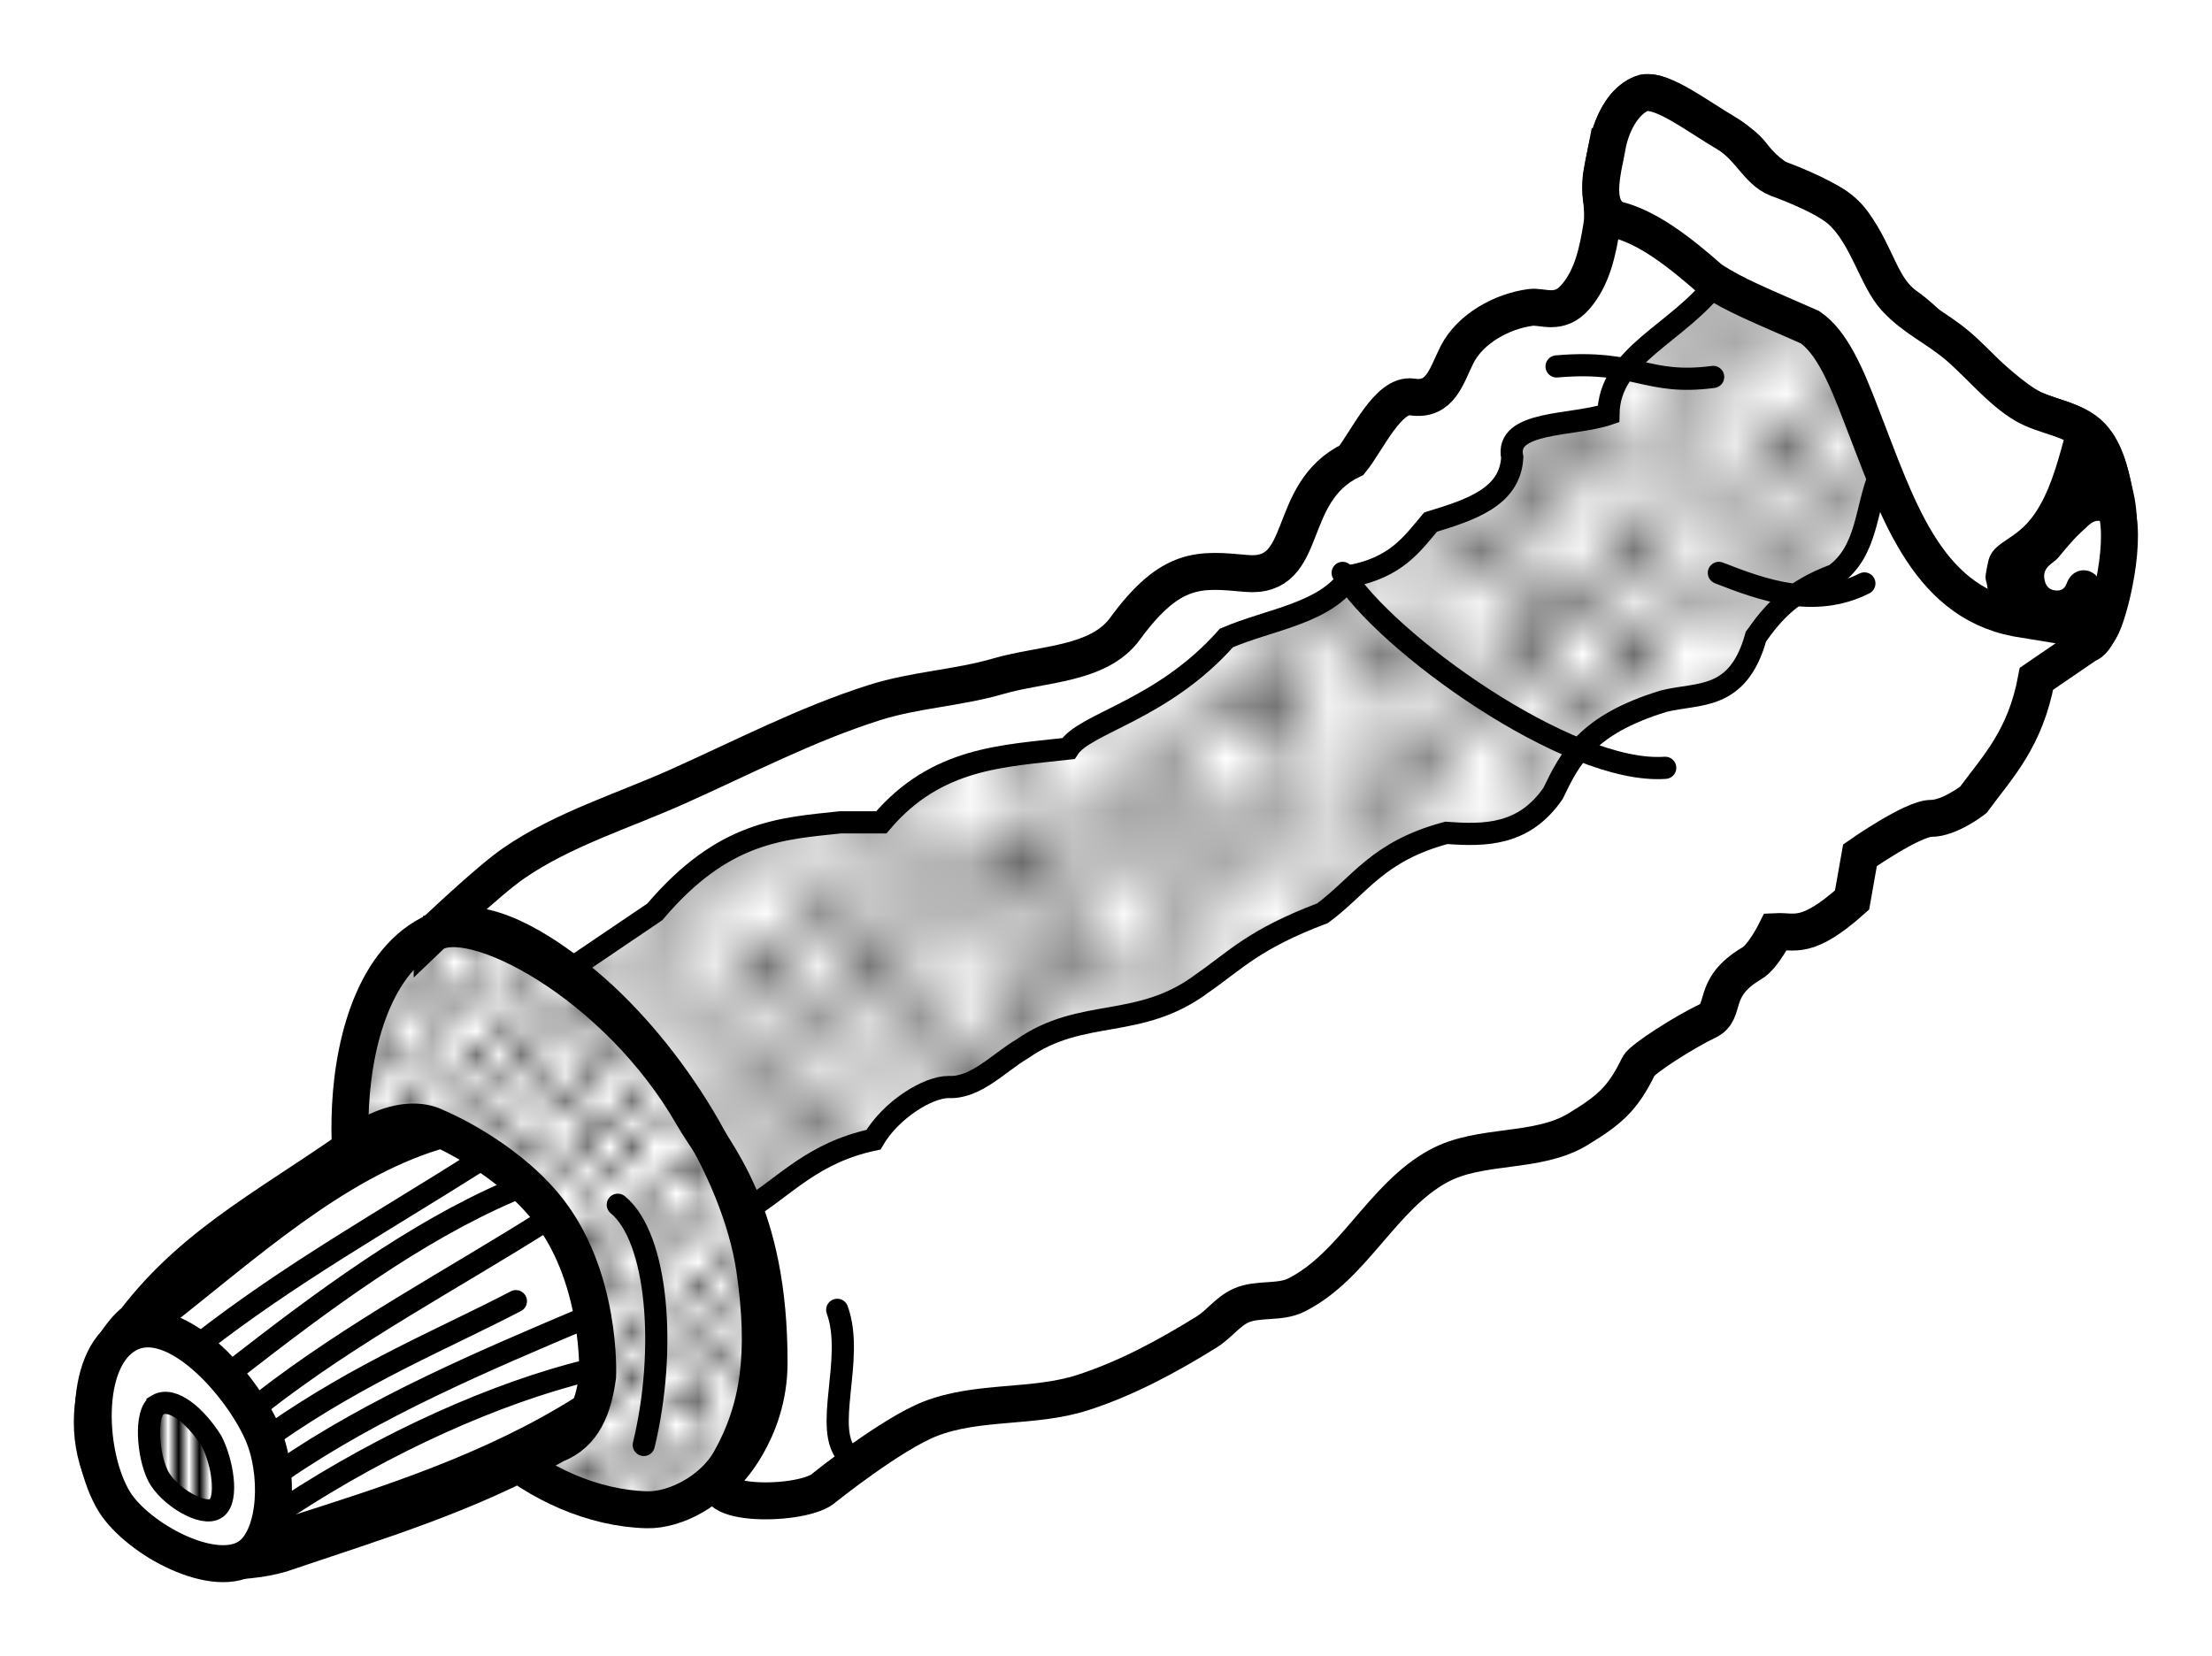
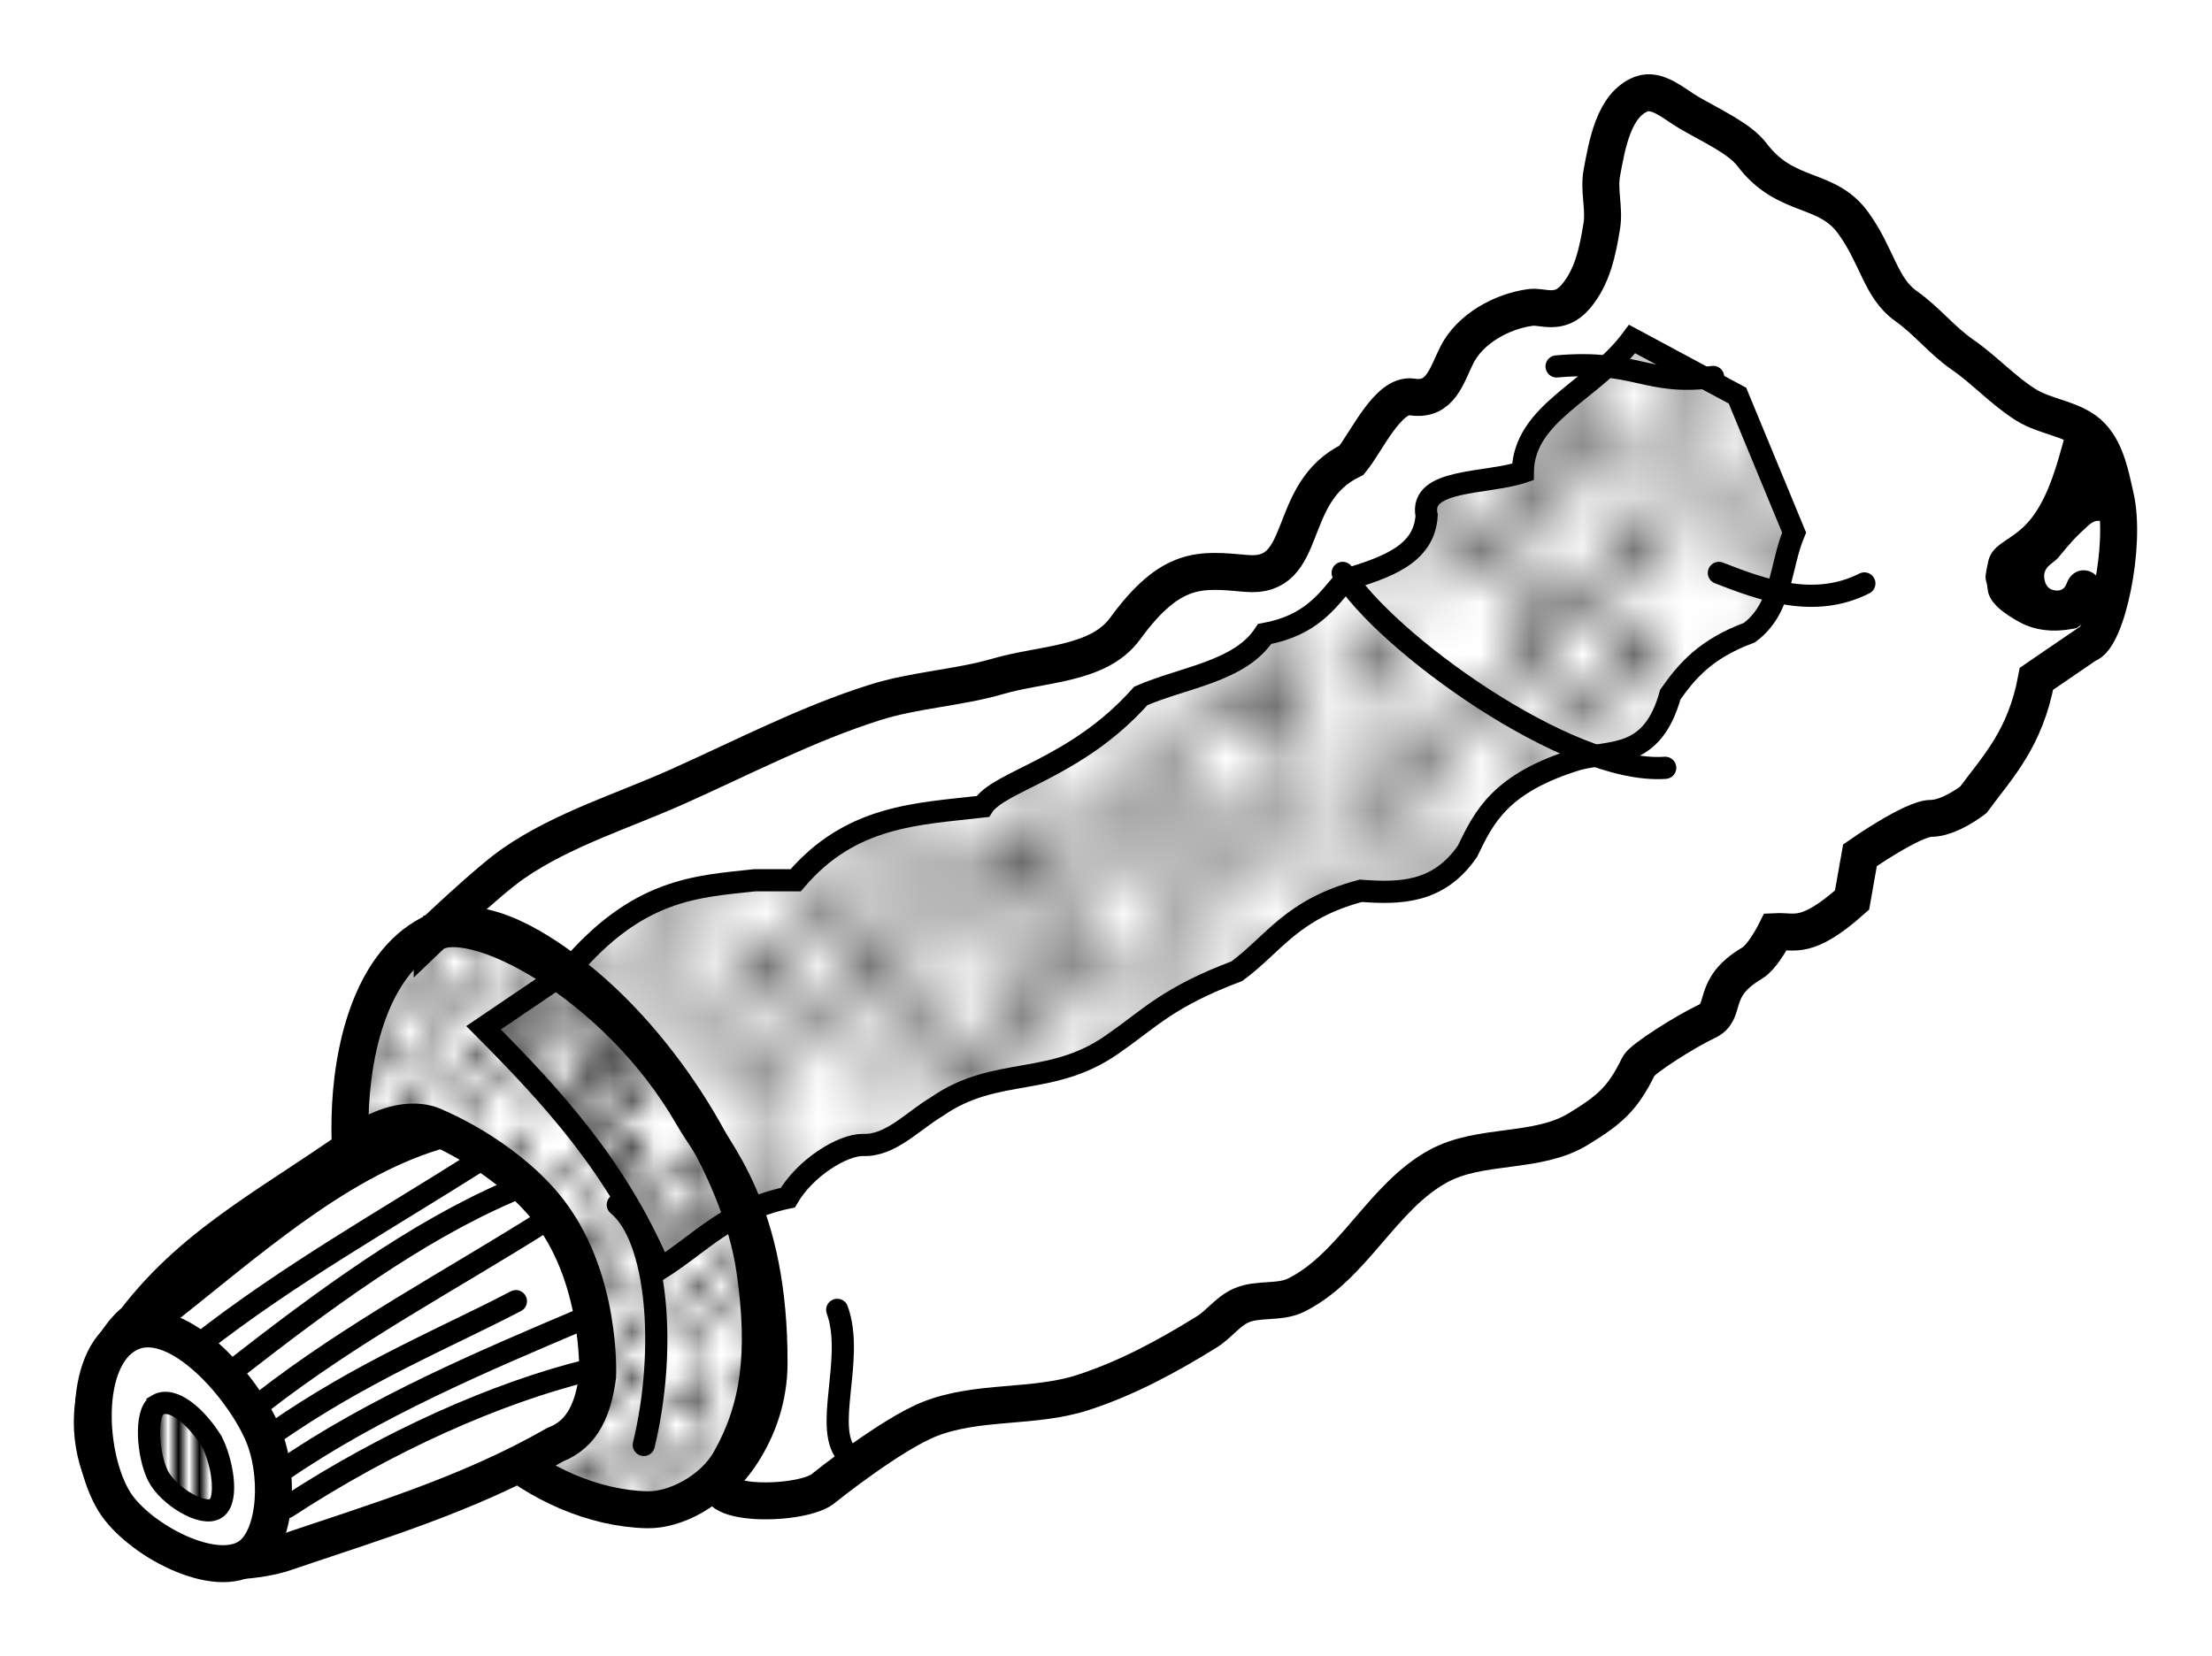
<svg xmlns="http://www.w3.org/2000/svg" xmlns:xlink="http://www.w3.org/1999/xlink" width="113.094" height="84.688" viewBox="0 0 106.026 79.395">
  <defs>
    <pattern xlink:href="#a" id="c" patternTransform="matrix(1.064 0 0 1.108 193 292)" />
    <pattern xlink:href="#a" id="d" patternTransform="matrix(2.444 0 0 2.49 180 287)" />
    <pattern id="a" patternTransform="scale(10)" height="10" width="10" patternUnits="userSpaceOnUse">
      <circle r=".45" cy=".81" cx="2.567" />
      <circle r=".45" cy="2.33" cx="3.048" />
      <circle r=".45" cy="2.415" cx="4.418" />
      <circle r=".45" cy="3.029" cx="1.844" />
      <circle r=".45" cy="1.363" cx="6.08" />
      <circle r=".45" cy="4.413" cx="5.819" />
      <circle r=".45" cy="4.048" cx="4.305" />
      <circle r=".45" cy="3.045" cx="5.541" />
      <circle r=".45" cy="5.527" cx="4.785" />
      <circle r=".45" cy="5.184" cx="2.667" />
      <circle r=".45" cy="1.448" cx="7.965" />
      <circle r=".45" cy="5.049" cx="7.047" />
      <circle r=".45" cy=".895" cx="4.34" />
      <circle r=".45" cy=".34" cx="7.125" />
      <circle r=".45" cy="1.049" cx="9.553" />
      <circle r=".45" cy="2.689" cx="7.006" />
      <circle r=".45" cy="2.689" cx="8.909" />
      <circle r=".45" cy="4.407" cx="9.315" />
      <circle r=".45" cy="3.87" cx="7.82" />
      <circle r=".45" cy="5.948" cx="8.27" />
-       <circle r=".45" cy="7.428" cx="7.973" />
      <circle r=".45" cy="8.072" cx="9.342" />
      <circle r=".45" cy="9.315" cx="8.206" />
      <circle r=".45" cy="9.475" cx="9.682" />
      <circle r=".45" cy="6.186" cx="9.688" />
      <circle r=".45" cy="6.296" cx="3.379" />
-       <circle r=".45" cy="8.204" cx="2.871" />
      <circle r=".45" cy="8.719" cx="4.59" />
      <circle r=".45" cy="9.671" cx="3.181" />
      <circle r=".45" cy="7.315" cx="5.734" />
      <circle r=".45" cy="6.513" cx="6.707" />
      <circle r=".45" cy="9.67" cx="5.73" />
      <circle r=".45" cy="8.373" cx="6.535" />
      <circle r=".45" cy="7.154" cx="4.37" />
-       <circle r=".45" cy="7.25" cx=".622" />
      <circle r=".45" cy="5.679" cx=".831" />
      <circle r=".45" cy="8.519" cx="1.257" />
      <circle r=".45" cy="6.877" cx="1.989" />
      <circle r=".45" cy="3.181" cx=".374" />
      <circle r=".45" cy="1.664" cx="1.166" />
      <circle r=".45" cy=".093" cx="1.151" />
      <circle r=".45" cy="10.093" cx="1.151" />
      <circle r=".45" cy="4.451" cx="1.302" />
      <circle r=".45" cy="3.763" cx="3.047" />
    </pattern>
    <pattern xlink:href="#b" id="e" patternTransform="matrix(.5 0 0 1.875 192.22 287.576)" />
    <pattern id="b" patternTransform="scale(10)" height="1" width="2" patternUnits="userSpaceOnUse">
      <path d="M0-.5h1v2H0z" />
    </pattern>
  </defs>
  <path d="M21.245 44.619c-3.09 1.143-4.182 5.17-4.356 8.46-.336 6.353 2.306 12.198 7.07 16.415 1.927 1.705 4.563 2.904 7.135 2.967 1.378.034 3.184-.935 3.977-2.336 1.431-2.526 1.766-5.222 1.2-9.154-.717-4.98-4.588-10.817-8.523-13.953-1.73-1.378-4.428-3.166-6.503-2.399z" fill="#fff" fill-rule="evenodd" stroke="#000" stroke-width=".354" />
  <path d="M20.715 44.79c1.813-1.318 8.846 2.318 12.5 8.713 1.02 1.783 3.673 4.512 3.648 11.868-.011 3.304-2.132 5.378-2.132 5.304-1.426 1.61 3.867 1.557 4.798.632 0 0 3.181-2.55 5.05-3.283 2.307-.904 4.967-.5 7.324-1.263 2.096-.678 4.064-1.743 5.935-2.904.586-.364 1.012-.98 1.641-1.263.821-.368 1.847-.103 2.652-.505 2.747-1.37 4.122-4.722 6.819-6.187 2.027-1.101 4.722-.567 6.692-1.768 1.501-.915 2.136-1.448 2.904-3.03.165-.34 2.242-1.657 3.283-2.147.997-.469.113-1.578 2.147-2.778.543-.32 1.136-1.515 1.136-1.515.914-.045 1.476.437 3.662-1.515l.379-2.147s2.525-1.768 3.409-1.768c.884 0 2.02-.883 2.02-.883 1.179-1.6 2.493-2.927 3.03-5.809l2.4-1.641c.96-.24 1.918-4.757 1.389-7.071-.232-1.014-.43-2.143-1.137-2.905-.794-.855-2.167-.896-3.156-1.515-1.093-.683-1.971-1.666-3.03-2.399-1.01-.698-1.713-1.629-2.716-2.336-1.221-.861-1.371-2.376-2.525-3.977-1.29-1.79-3.224-1.123-4.861-3.283-.596-.786-1.954-1.39-3.03-2.02-.702-.411-1.515-1.177-2.274-.885-1.317.509-1.638 2.4-1.894 3.789-.153.832.134 1.69 0 2.525-.197 1.228-.45 2.468-1.262 3.41-.788.912-1.576.428-2.147.504-1.389.185-2.903 1.023-3.535 2.273-.495.978-.777 2.232-2.147 2.02-1.15-.177-2.17 2.128-2.904 3.03-3.246 1.563-1.953 5.71-5.051 5.43-2.198-.198-3.588-.387-5.808 2.652-1.273 1.742-3.99 1.668-6.061 2.273-1.942.567-4.007.652-5.935 1.263-3.272 1.035-6.337 2.64-9.47 4.04-2.63 1.176-5.454 2.031-7.829 3.662-1.251.86-3.914 3.41-3.914 3.41z" fill="#fff" fill-rule="evenodd" stroke="#000" stroke-width="1.772" />
-   <path d="M77.03 7.036c-.25 1.346-.687 2.872.38 3.472 1.536.35 3.072 1.557 4.608 2.904 1.187.765 2.277 1.19 4.736 2.273 1.046.714 1.741 2.334 2.462 4.23 1.667 4.25 3.023 8.883 7.45 9.723l3.85.631c.286.19 1.343-3.454 1.011-5.43-.247-1.47-.35-2.906-1.389-3.977-.802-.826-2.1-.871-3.094-1.452-1.157-.676-2.195-1.975-3.22-2.84-1.019-.862-2.059-1.295-2.967-2.274-.905-.976-1.361-3.1-2.651-4.23-.853-.746-3.03-1.515-3.03-1.515-.93-.372-1.317-1.504-2.4-2.146-1.505-.894-3.057-2.103-3.977-1.958-.814.234-1.524 1.281-1.768 2.589z" fill="#fff" fill-rule="evenodd" stroke="#000" stroke-width="1.772" />
  <path style="line-height:normal;text-indent:0;text-align:start;text-decoration-line:none;text-decoration-style:solid;text-decoration-color:#000;text-transform:none;block-progression:tb;white-space:normal;isolation:auto;mix-blend-mode:normal;solid-color:#000;solid-opacity:1" d="M100.742 21.467c-.5-.172-1.225-.653-1.808-.419-.352 1.285-.713 2.58-1.417 3.598-.915 1.323-2.003 1.272-2.219 2.28-.229 1.074-.094.658-.022 1.347.065.631.78 1.143 1.521 1.551.74.408 1.634.497 2.545.325l.191-.036.157-.113c.345-.245.61-.579.734-.871.124-.292.142-.446.201-.596.404-1.165-1.153-1.703-1.567-.557-.114.288-.298.346-.5.334-.22-.013-.495-.105-.567-.556-.093-.586.442-.755.647-1 .683-.82.812-.972 1.454-1.556.68-.618.724.329 1.473-.732.76-1.075.32-2.606-.823-3z" color="#000" font-weight="400" font-family="sans-serif" overflow="visible" fill-rule="evenodd" />
  <path d="M212.069 246.64c-3.09 1.143-4.183 5.169-4.356 8.46-.336 6.353 2.306 12.198 7.07 16.414 1.927 1.706 4.563 2.904 7.135 2.968 1.378.034 3.184-.936 3.977-2.336 1.431-2.527 1.766-5.222 1.2-9.155-.717-4.98-4.588-10.817-8.523-13.953-1.73-1.378-4.429-3.166-6.503-2.399z" fill="url(#c)" fill-rule="evenodd" stroke="#000" stroke-width="1.772" transform="translate(-190.912 -202.101)" />
-   <path d="M218.193 248.596l4.104-2.777c3.303-3.898 6.088-3.989 8.902-4.294h1.957c2.645-3.121 5.832-3.174 8.965-3.535.78-1.238 4.481-1.815 7.576-5.303 2.071-.897 4.765-1.17 5.935-2.968 2.191-.409 2.961-1.529 3.85-2.588 1.918-.586 3.808-1.192 3.915-3.094-.371-1.784 2.884-1.497 4.61-2.083.043-2.87 3.367-3.849 5.24-6.377l5.05 2.715 2.715 6.566c-.682 1.616-.565 3.632-2.147 4.798-2.106.778-3.007 1.858-3.788 2.967-.862 3.108-2.767 2.672-4.42 3.094-3.747 1.143-4.51 2.784-5.303 4.42-1.386 2.01-3.23 2.033-5.113 1.893-3.313.884-4.13 2.516-5.935 3.852-3.286 1.24-4.18 2.262-5.745 3.346-3.038 2.287-5.768 1.141-8.65 3.157-1.162.692-2.223 1.89-3.535 1.83-.995-.002-2.766 1.097-3.599 2.526-2.904.622-4.19 2.197-6.124 3.41-2.078-4.912-5.224-8.298-8.46-11.555z" fill="url(#d)" fill-rule="evenodd" stroke="#000" stroke-width="1.063" transform="translate(-190.912 -202.101)" />
+   <path d="M218.193 248.596c3.303-3.898 6.088-3.989 8.902-4.294h1.957c2.645-3.121 5.832-3.174 8.965-3.535.78-1.238 4.481-1.815 7.576-5.303 2.071-.897 4.765-1.17 5.935-2.968 2.191-.409 2.961-1.529 3.85-2.588 1.918-.586 3.808-1.192 3.915-3.094-.371-1.784 2.884-1.497 4.61-2.083.043-2.87 3.367-3.849 5.24-6.377l5.05 2.715 2.715 6.566c-.682 1.616-.565 3.632-2.147 4.798-2.106.778-3.007 1.858-3.788 2.967-.862 3.108-2.767 2.672-4.42 3.094-3.747 1.143-4.51 2.784-5.303 4.42-1.386 2.01-3.23 2.033-5.113 1.893-3.313.884-4.13 2.516-5.935 3.852-3.286 1.24-4.18 2.262-5.745 3.346-3.038 2.287-5.768 1.141-8.65 3.157-1.162.692-2.223 1.89-3.535 1.83-.995-.002-2.766 1.097-3.599 2.526-2.904.622-4.19 2.197-6.124 3.41-2.078-4.912-5.224-8.298-8.46-11.555z" fill="url(#d)" fill-rule="evenodd" stroke="#000" stroke-width="1.063" transform="translate(-190.912 -202.101)" />
  <path d="M17.861 54.324c-4.544 3.3-8.375 5.064-11.402 9.015-1.297.992-3.656 5.278-.354 9.281 2.808 3.404 7.425 1.856 7.425 1.856 4.42-1.502 8.887-2.815 13.082-5.215 1.374-.532 1.827-1.802 2.033-3.27 0 0 .234-4.892-2.564-8.22-2.058-2.448-5.126-3.713-5.126-3.713-.842-.443-1.952-.316-3.094.266z" fill="#fff" fill-rule="evenodd" stroke="#000" stroke-width="1.772" />
  <path d="M6.106 63.958c-2.206 1.199-1.944 5.91-.62 8.043 1.11 1.785 4.88 3.85 6.542 2.564 1.258-.975 1.394-3.991.53-5.922-1.045-2.336-4.205-5.906-6.452-4.685z" fill="#fff" fill-rule="evenodd" stroke="#000" stroke-width="1.772" />
  <path d="M198.461 269.46c-.62.368-.468 2.411.025 3.394.478.952 2.174 2.005 2.794 1.548.603-.446.27-2.253-.219-3.198-.737-1.184-1.88-2.172-2.6-1.745z" fill="url(#e)" fill-rule="evenodd" stroke="#000" stroke-width="1.063" transform="translate(-190.912 -202.101)" />
  <path d="M64.357 27.466c1.991 3.287 10.842 9.679 15.46 9.344M74.61 17.567c3.848-.337 4.301.928 7.505.504M82.389 27.466c2.079.812 4.566 1.724 6.974.505" fill="none" stroke="#000" stroke-width="1.063" stroke-linecap="round" />
  <path d="M40.67 69.804c-1.28-1.22.323-4.64-.54-7.008" fill="#fff" fill-rule="evenodd" stroke="#000" stroke-width="1.063" stroke-linecap="round" />
  <path d="M30.858 69.274c1.107-4.58.677-9.944-1.246-11.516" fill="none" stroke="#000" stroke-width="1.063" stroke-linecap="round" />
  <g fill="#fff" stroke="#000" fill-rule="evenodd" stroke-width="1.063" stroke-linecap="round">
    <path d="M9.588 64.417c4.289-3.342 8.809-5.877 13.25-8.688M11.213 65.667c4.289-3.342 8.684-6.596 13.25-8.563M12.556 67.23c4.29-3.343 9.153-5.91 13.594-8.72M13.463 70.542c4.476-3.092 9.84-5.346 14.468-7.313M13.744 72.26c4.82-3.154 10.028-5.47 14.437-6.562M13.088 68.73c4.258-2.968 8.225-4.566 11.64-6.349M7.65 63.292c4.285-3.363 8.508-7.23 13.25-8.688" />
  </g>
-   <path d="M13.963 73.23c4.414-1.405 9.496-3.003 13.937-5.813" fill="#fff" fill-rule="evenodd" stroke="#000" stroke-width="1.063" stroke-linecap="round" />
</svg>